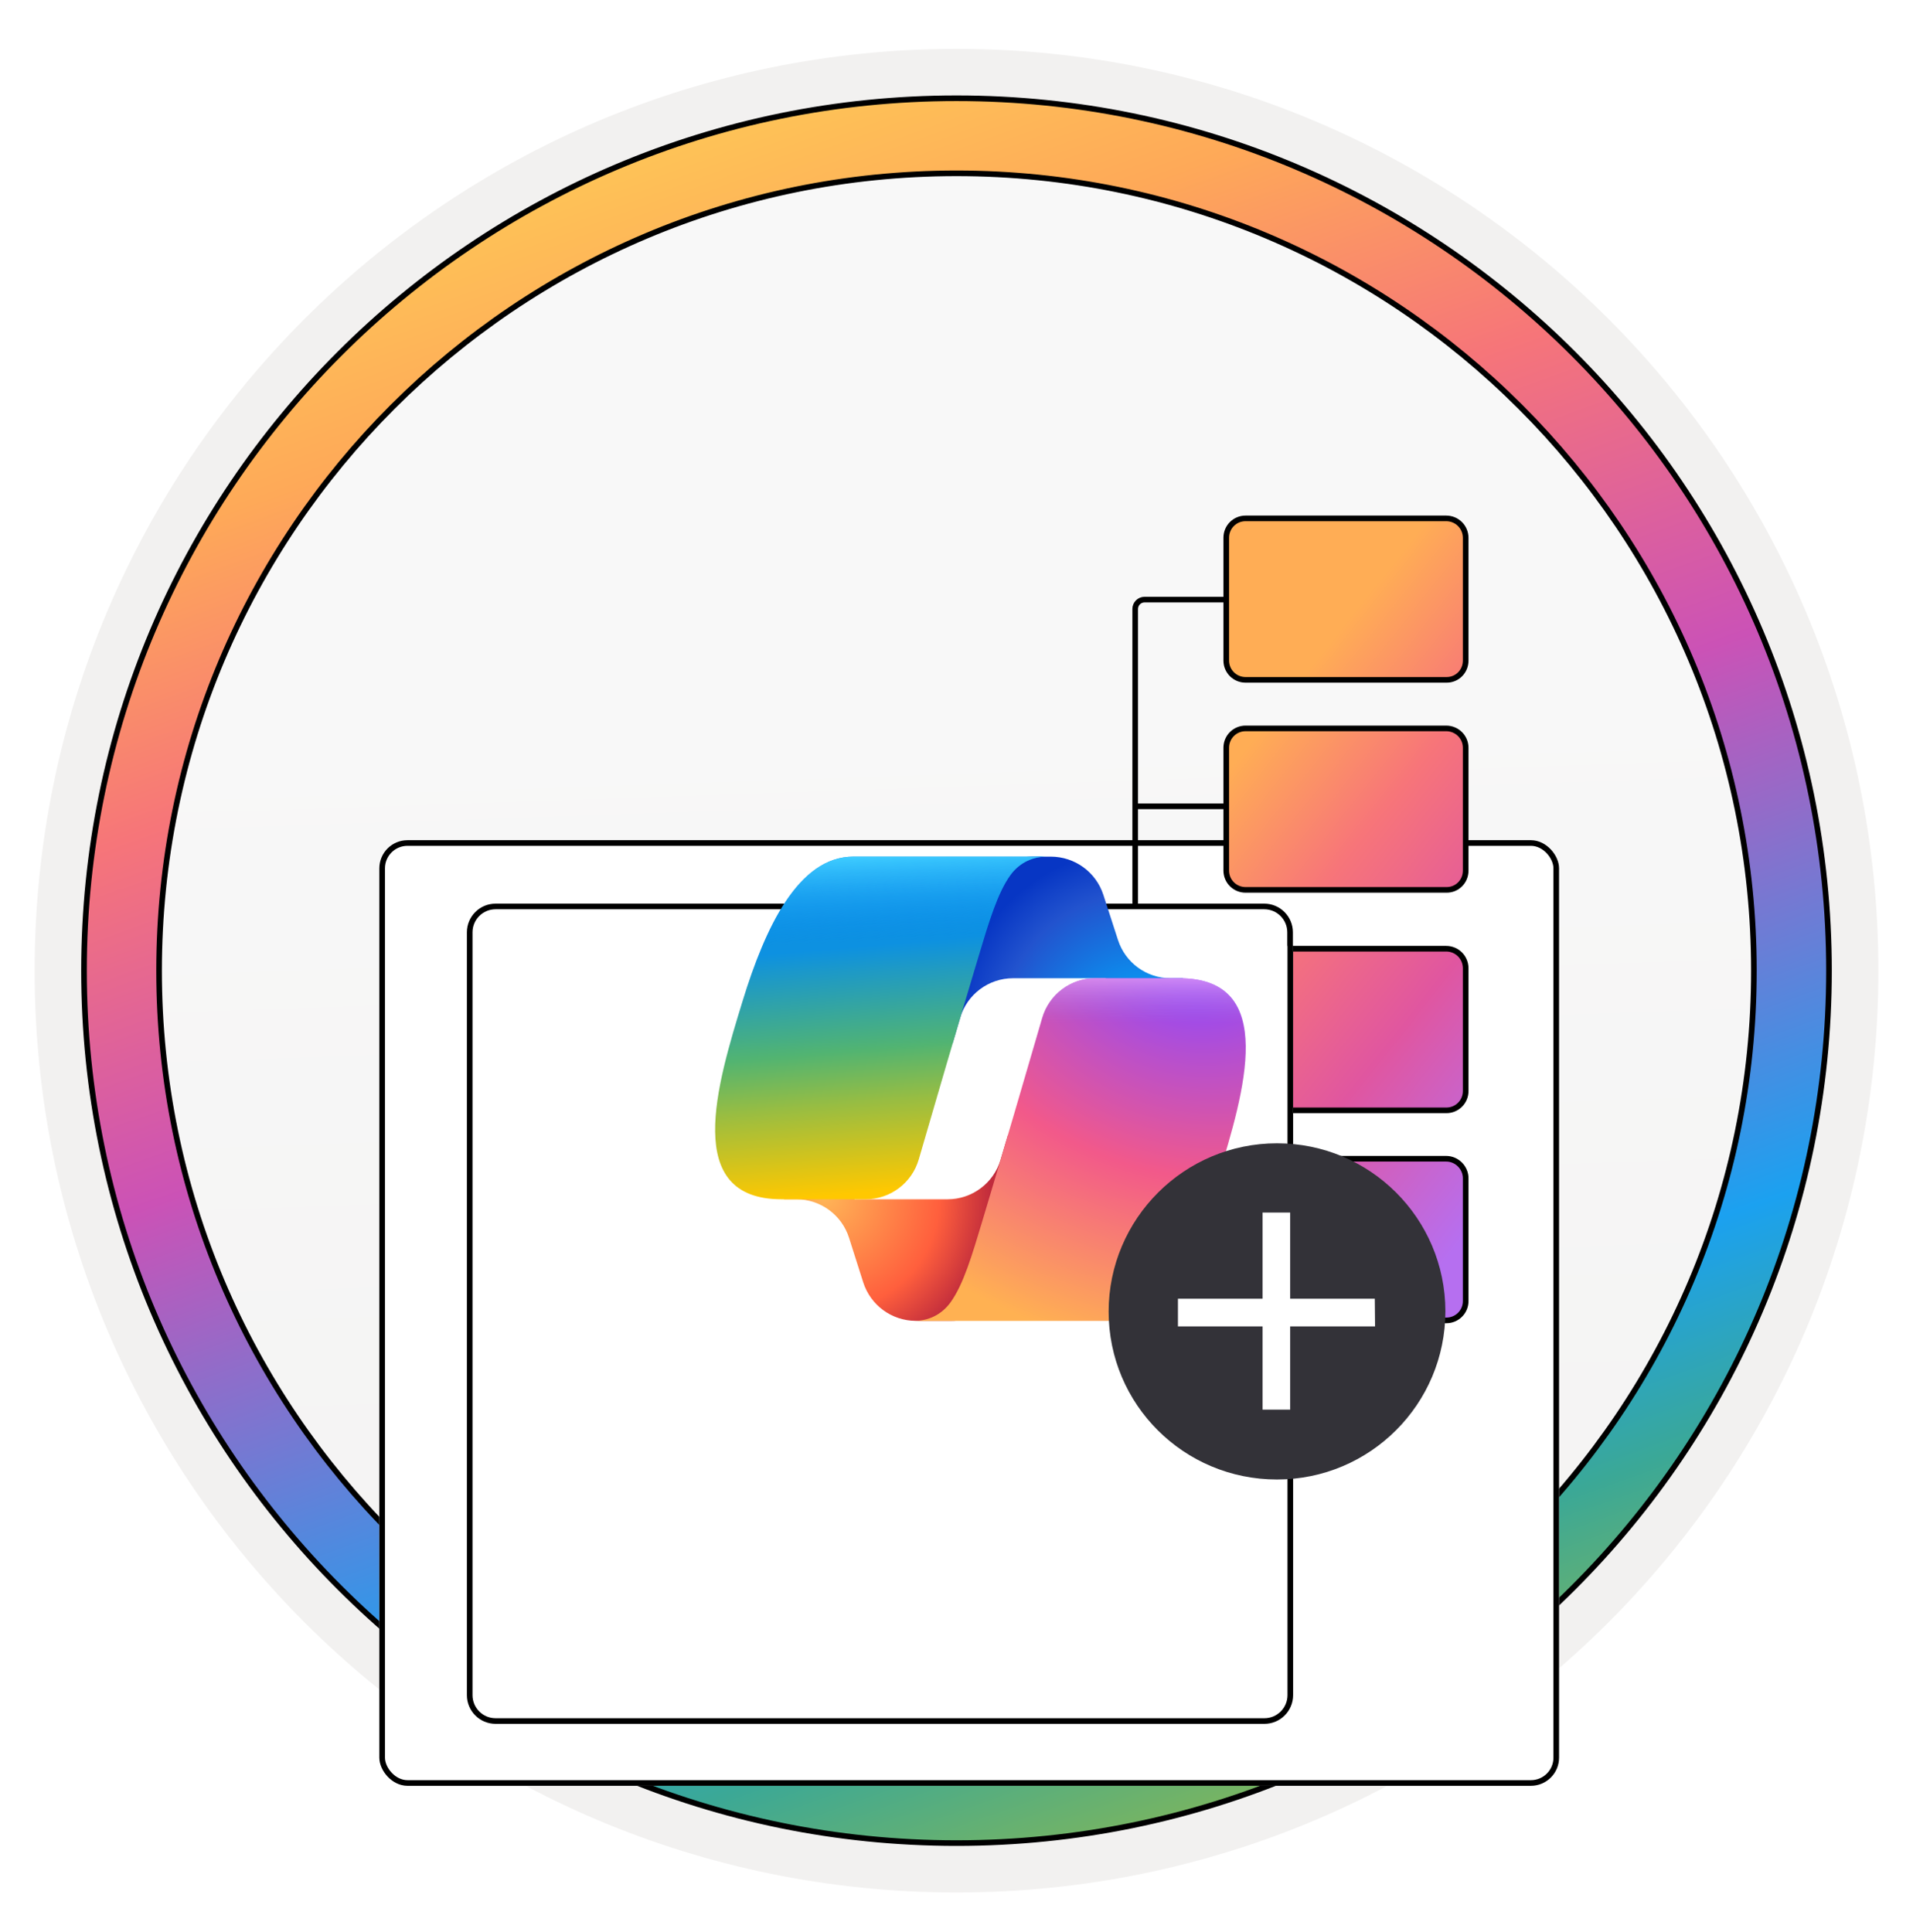
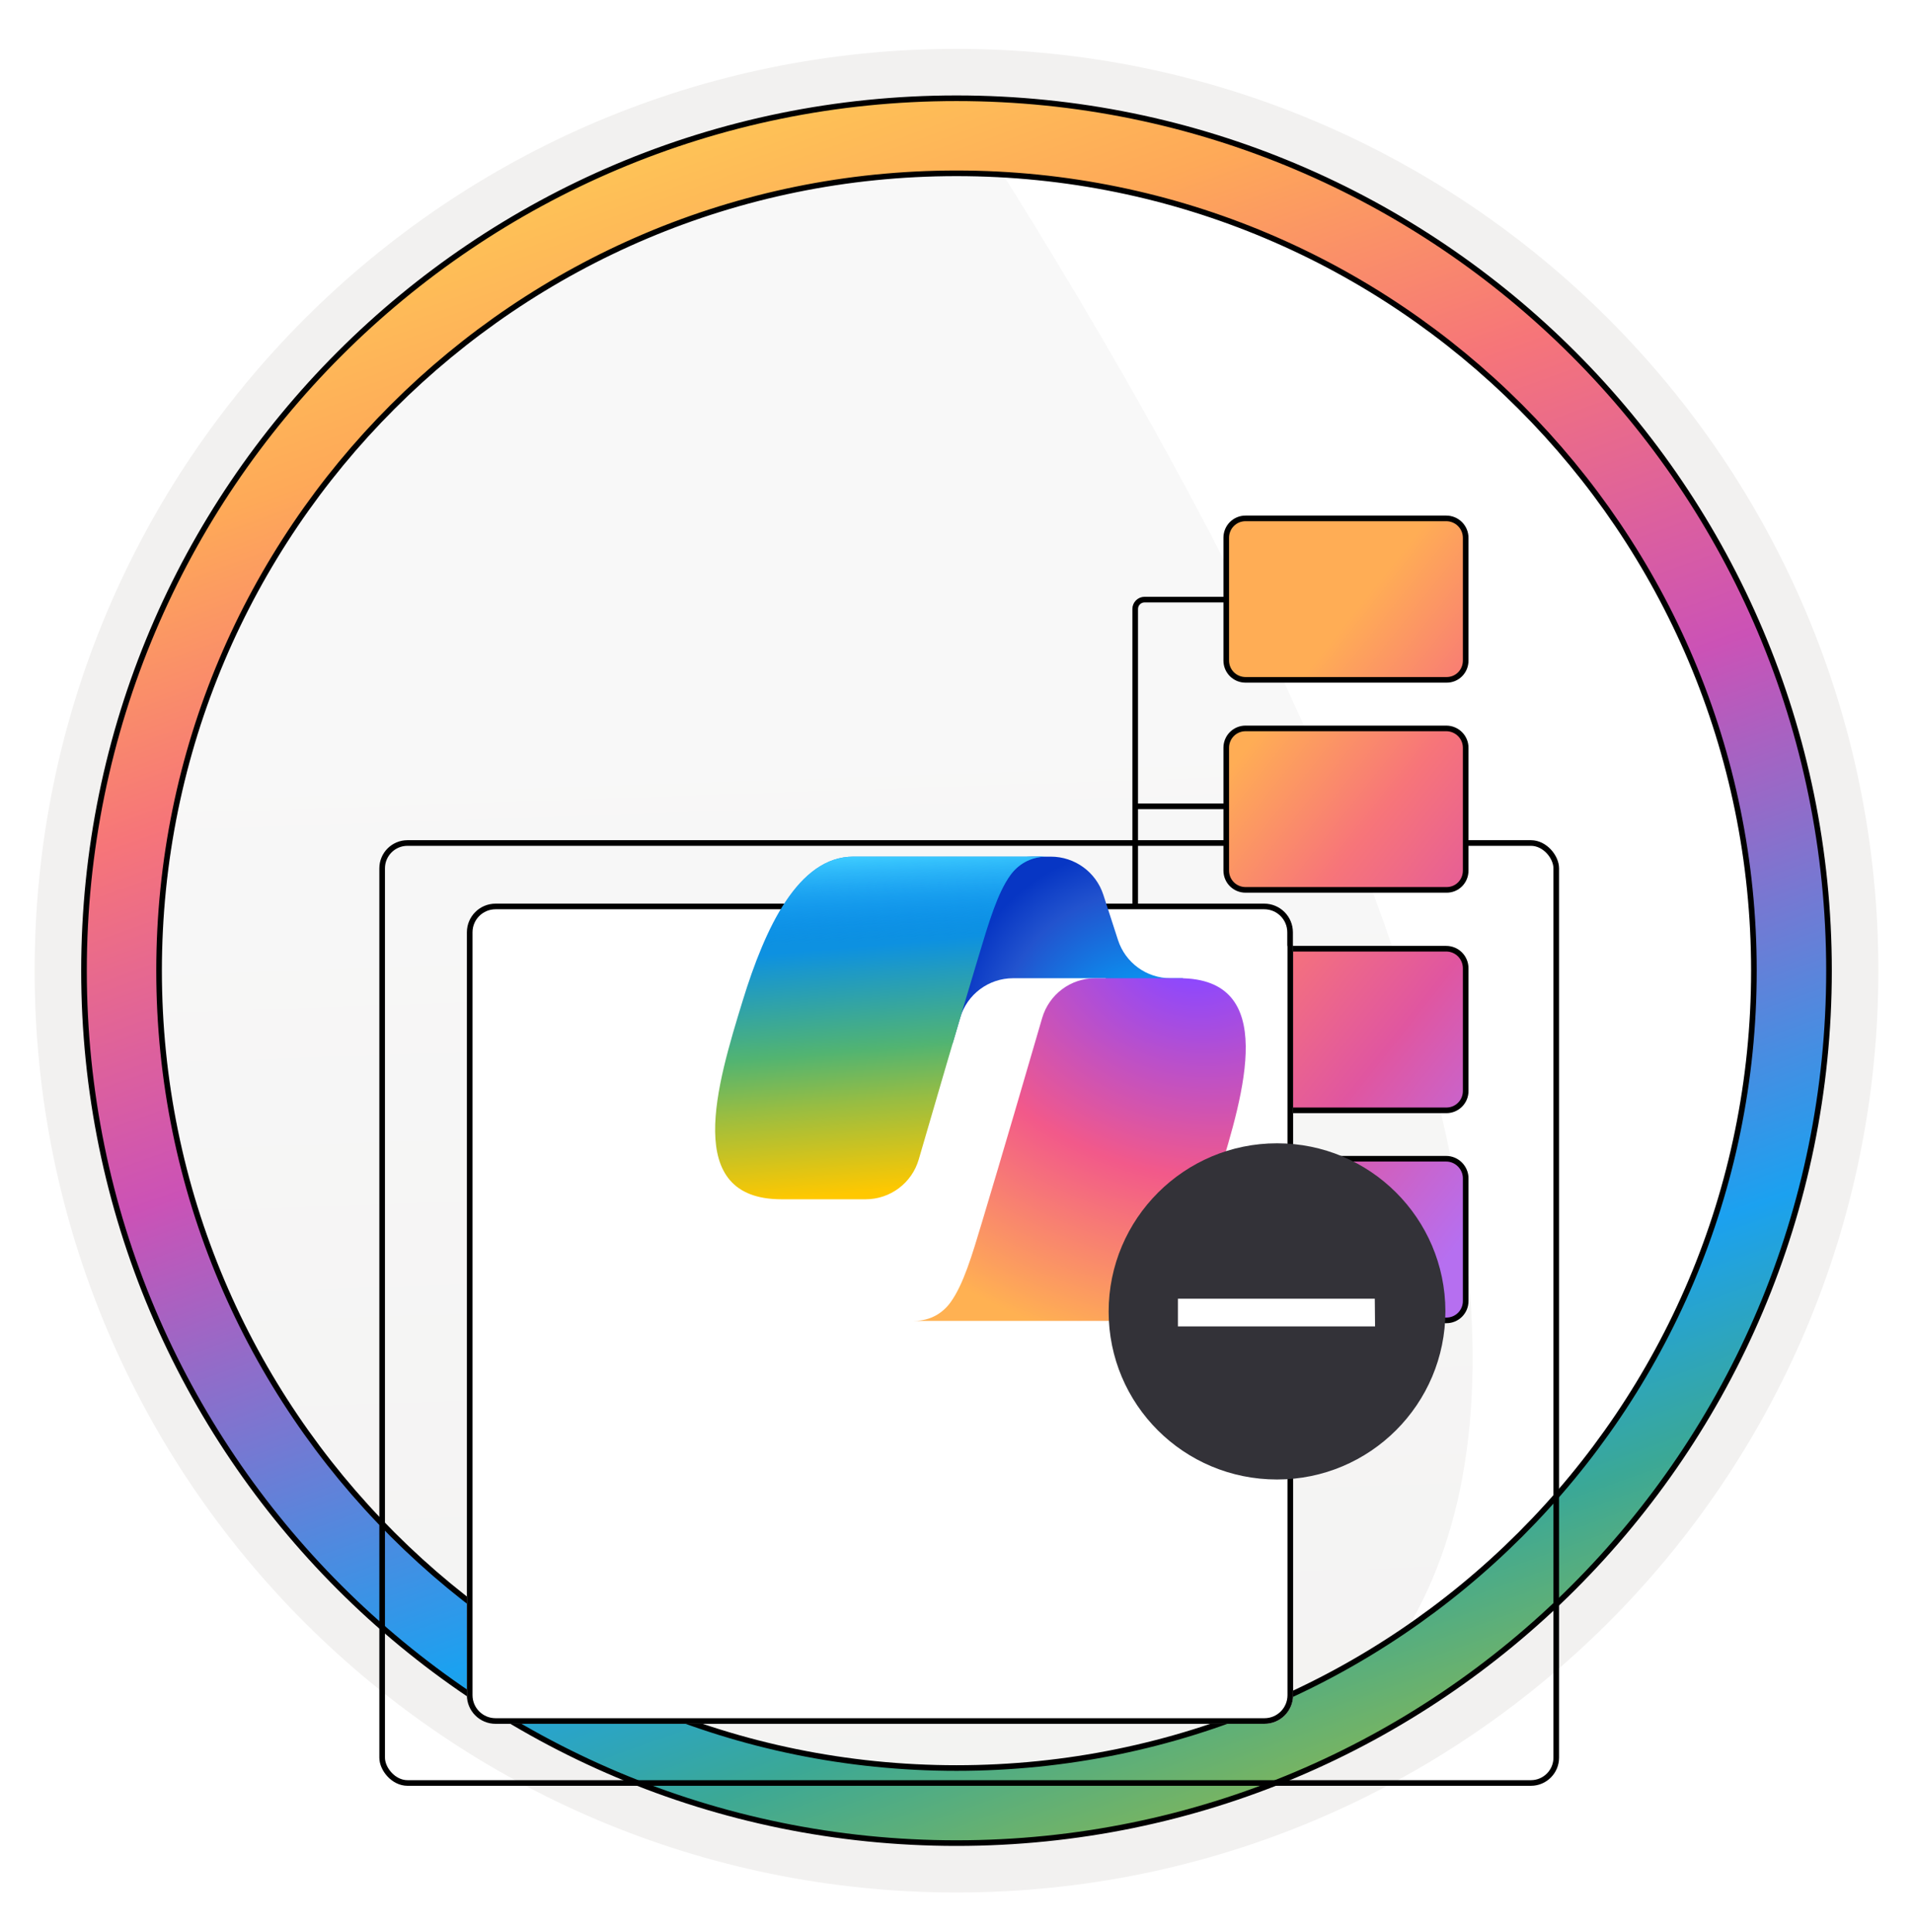
<svg xmlns="http://www.w3.org/2000/svg" width="102" height="103" viewBox="0 0 102 103" fill="none">
-   <path d="M51 98.11C25.403 98.11 4.649 77.366 4.649 51.759C4.649 26.153 25.403 5.408 51 5.408C76.597 5.408 97.351 26.163 97.351 51.759C97.351 77.356 76.597 98.11 51 98.11Z" fill="url(#paint0_linear_2430_329)" />
+   <path d="M51 98.11C25.403 98.11 4.649 77.366 4.649 51.759C4.649 26.153 25.403 5.408 51 5.408C97.351 77.356 76.597 98.11 51 98.11Z" fill="url(#paint0_linear_2430_329)" />
  <path fill-rule="evenodd" clip-rule="evenodd" d="M96.45 51.76C96.45 76.861 76.102 97.21 51 97.21C25.899 97.21 5.55 76.861 5.55 51.76C5.55 26.658 25.899 6.31 51 6.31C76.102 6.31 96.45 26.658 96.45 51.76ZM51 2.606C78.151 2.606 100.153 24.609 100.153 51.76C100.153 78.911 78.141 100.913 51 100.913C23.849 100.913 1.847 78.901 1.847 51.76C1.847 24.609 23.849 2.606 51 2.606Z" fill="#F2F1F0" />
  <path d="M93.517 51.76C93.517 75.243 74.484 94.277 51 94.277C27.516 94.277 8.482 75.243 8.482 51.76C8.482 28.276 27.516 9.242 51 9.242C74.484 9.242 93.517 28.276 93.517 51.76ZM97.521 51.76C97.521 26.07 76.689 5.239 51 5.239C25.301 5.239 4.479 26.07 4.479 51.76C4.479 77.449 25.311 98.28 51 98.28C76.689 98.28 97.521 77.449 97.521 51.76Z" fill="url(#paint1_linear_2430_329)" stroke="black" stroke-width="0.3" />
  <g filter="url(#filter0_ddddd_2430_329)">
-     <rect x="20.226" y="23.802" width="62.902" height="50.422" rx="1.5" fill="white" />
    <rect x="20.376" y="23.952" width="62.602" height="50.122" rx="1.35" stroke="black" stroke-width="0.3" />
  </g>
  <line x1="48.418" y1="50.417" x2="60.528" y2="50.417" stroke="black" stroke-width="0.3" />
  <line x1="60.597" y1="42.996" x2="72.567" y2="42.996" stroke="black" stroke-width="0.3" />
  <line x1="60.597" y1="55.041" x2="72.567" y2="55.041" stroke="black" stroke-width="0.3" />
  <path d="M65.498 31.973H61.028C60.752 31.973 60.528 32.197 60.528 32.473V65.856C60.528 66.132 60.752 66.356 61.028 66.356H65.498" stroke="black" stroke-width="0.3" />
  <path d="M77.121 47.451L77.121 47.451H77.119H66.413C65.842 47.451 65.383 46.993 65.383 46.422V39.871C65.383 39.299 65.842 38.841 66.413 38.841H77.11C77.683 38.841 78.149 39.301 78.149 39.871V46.422C78.149 47.003 77.69 47.459 77.121 47.451ZM77.121 36.252L77.121 36.252H77.119H66.413C65.842 36.252 65.383 35.794 65.383 35.223V28.672C65.383 28.1 65.842 27.642 66.413 27.642H77.11C77.682 27.642 78.149 28.101 78.149 28.681V35.223C78.149 35.804 77.69 36.26 77.121 36.252ZM66.413 50.588H77.11C77.681 50.588 78.149 51.046 78.149 51.636V58.178C78.149 58.749 77.691 59.207 77.119 59.207H66.413C65.841 59.207 65.383 58.749 65.383 58.178V51.617C65.383 51.046 65.842 50.588 66.413 50.588ZM66.413 61.788H77.11C77.681 61.788 78.149 62.264 78.149 62.827V69.377C78.149 69.949 77.691 70.407 77.119 70.407H66.413C65.842 70.407 65.383 69.949 65.383 69.377V62.817C65.383 62.246 65.842 61.788 66.413 61.788Z" fill="url(#paint2_linear_2430_329)" stroke="black" stroke-width="0.3" />
  <g filter="url(#filter1_ddddd_2430_329)">
    <path d="M68.937 29.399V28.715C68.937 27.869 68.254 27.186 67.408 27.186H26.424C25.578 27.186 24.894 27.869 24.894 28.715V29.475V30.169V69.39C24.894 70.236 25.578 70.92 26.424 70.92H67.418C68.265 70.92 68.948 70.236 68.948 69.39V29.475C68.948 29.448 68.937 29.426 68.937 29.399Z" fill="white" />
    <path d="M68.787 28.715V29.399C68.787 29.429 68.793 29.456 68.796 29.467L68.796 29.469C68.797 29.474 68.798 29.477 68.798 29.478V69.39C68.798 70.153 68.182 70.77 67.418 70.77H26.424C25.66 70.77 25.044 70.153 25.044 69.39V30.169V29.475V28.715C25.044 27.952 25.66 27.335 26.424 27.335H67.408C68.171 27.335 68.787 27.952 68.787 28.715Z" stroke="black" stroke-width="0.3" />
  </g>
  <g filter="url(#filter2_dddd_2430_329)">
    <path d="M53.831 38.718C53.438 37.502 52.306 36.679 51.028 36.679H50.053C48.629 36.679 47.408 37.697 47.154 39.099L45.774 46.697L46.193 45.276C46.562 44.022 47.712 43.162 49.019 43.162H53.934L56.053 44.214L58.094 43.162H57.413C56.136 43.162 55.003 42.338 54.61 41.122L53.831 38.718Z" fill="url(#paint3_radial_2430_329)" />
-     <path d="M41.027 59.379C41.417 60.602 42.552 61.431 43.835 61.431H45.743C47.362 61.431 48.677 60.126 48.69 58.508L48.746 51.509L48.349 52.843C47.977 54.092 46.828 54.949 45.525 54.949H40.572L38.757 53.738L36.791 54.949H37.462C38.745 54.949 39.88 55.779 40.27 57.001L41.027 59.379Z" fill="url(#paint4_radial_2430_329)" />
    <path d="M50.813 36.679H40.499C37.552 36.679 35.784 40.51 34.606 44.34C33.209 48.879 31.382 54.949 36.668 54.949H41.155C42.467 54.949 43.621 54.084 43.987 52.824C44.761 50.159 46.118 45.512 47.184 41.974C47.726 40.175 48.177 38.631 48.869 37.669C49.258 37.13 49.904 36.679 50.813 36.679Z" fill="url(#paint5_linear_2430_329)" />
    <path d="M50.813 36.679H40.499C37.552 36.679 35.784 40.51 34.606 44.34C33.209 48.879 31.382 54.949 36.668 54.949H41.155C42.467 54.949 43.621 54.084 43.987 52.824C44.761 50.159 46.118 45.512 47.184 41.974C47.726 40.175 48.177 38.631 48.869 37.669C49.258 37.13 49.904 36.679 50.813 36.679Z" fill="url(#paint6_linear_2430_329)" />
    <path d="M43.739 61.433H54.053C57 61.433 58.768 57.602 59.947 53.771C61.344 49.232 63.171 43.162 57.884 43.162H53.398C52.085 43.162 50.932 44.027 50.566 45.287C49.791 47.952 48.434 52.6 47.369 56.138C46.827 57.936 46.376 59.48 45.683 60.442C45.295 60.981 44.648 61.433 43.739 61.433Z" fill="url(#paint7_radial_2430_329)" />
-     <path d="M43.739 61.433H54.053C57 61.433 58.768 57.602 59.947 53.771C61.344 49.232 63.171 43.162 57.884 43.162H53.398C52.085 43.162 50.932 44.027 50.566 45.287C49.791 47.952 48.434 52.6 47.369 56.138C46.827 57.936 46.376 59.48 45.683 60.442C45.295 60.981 44.648 61.433 43.739 61.433Z" fill="url(#paint8_linear_2430_329)" />
  </g>
  <path d="M68.09 78.891C73.05 78.891 77.068 74.873 77.068 69.913C77.054 64.954 73.036 60.964 68.09 60.964C63.145 60.964 59.112 64.982 59.112 69.942C59.112 74.887 63.117 78.891 68.09 78.891Z" fill="#333238" />
-   <path d="M68.792 64.657H67.317V75.166H68.792V64.657Z" fill="white" />
  <path d="M73.303 69.252H62.807V70.727H73.317L73.303 69.252Z" fill="white" />
  <defs>
    <filter id="filter0_ddddd_2430_329" x="16.226" y="22.802" width="70.902" height="66.422" filterUnits="userSpaceOnUse" color-interpolation-filters="sRGB">
      <feFlood flood-opacity="0" result="BackgroundImageFix" />
      <feColorMatrix in="SourceAlpha" type="matrix" values="0 0 0 0 0 0 0 0 0 0 0 0 0 0 0 0 0 0 127 0" result="hardAlpha" />
      <feOffset />
      <feColorMatrix type="matrix" values="0 0 0 0 0 0 0 0 0 0 0 0 0 0 0 0 0 0 0.1 0" />
      <feBlend mode="normal" in2="BackgroundImageFix" result="effect1_dropShadow_2430_329" />
      <feColorMatrix in="SourceAlpha" type="matrix" values="0 0 0 0 0 0 0 0 0 0 0 0 0 0 0 0 0 0 127 0" result="hardAlpha" />
      <feOffset dy="1" />
      <feGaussianBlur stdDeviation="1" />
      <feColorMatrix type="matrix" values="0 0 0 0 0 0 0 0 0 0 0 0 0 0 0 0 0 0 0.1 0" />
      <feBlend mode="normal" in2="effect1_dropShadow_2430_329" result="effect2_dropShadow_2430_329" />
      <feColorMatrix in="SourceAlpha" type="matrix" values="0 0 0 0 0 0 0 0 0 0 0 0 0 0 0 0 0 0 127 0" result="hardAlpha" />
      <feOffset dy="3" />
      <feGaussianBlur stdDeviation="1.5" />
      <feColorMatrix type="matrix" values="0 0 0 0 0 0 0 0 0 0 0 0 0 0 0 0 0 0 0.09 0" />
      <feBlend mode="normal" in2="effect2_dropShadow_2430_329" result="effect3_dropShadow_2430_329" />
      <feColorMatrix in="SourceAlpha" type="matrix" values="0 0 0 0 0 0 0 0 0 0 0 0 0 0 0 0 0 0 127 0" result="hardAlpha" />
      <feOffset dy="6" />
      <feGaussianBlur stdDeviation="2" />
      <feColorMatrix type="matrix" values="0 0 0 0 0 0 0 0 0 0 0 0 0 0 0 0 0 0 0.05 0" />
      <feBlend mode="normal" in2="effect3_dropShadow_2430_329" result="effect4_dropShadow_2430_329" />
      <feColorMatrix in="SourceAlpha" type="matrix" values="0 0 0 0 0 0 0 0 0 0 0 0 0 0 0 0 0 0 127 0" result="hardAlpha" />
      <feOffset dy="11" />
      <feGaussianBlur stdDeviation="2" />
      <feColorMatrix type="matrix" values="0 0 0 0 0 0 0 0 0 0 0 0 0 0 0 0 0 0 0.01 0" />
      <feBlend mode="normal" in2="effect4_dropShadow_2430_329" result="effect5_dropShadow_2430_329" />
      <feBlend mode="normal" in="SourceGraphic" in2="effect5_dropShadow_2430_329" result="shape" />
    </filter>
    <filter id="filter1_ddddd_2430_329" x="20.894" y="26.186" width="52.054" height="59.734" filterUnits="userSpaceOnUse" color-interpolation-filters="sRGB">
      <feFlood flood-opacity="0" result="BackgroundImageFix" />
      <feColorMatrix in="SourceAlpha" type="matrix" values="0 0 0 0 0 0 0 0 0 0 0 0 0 0 0 0 0 0 127 0" result="hardAlpha" />
      <feOffset />
      <feColorMatrix type="matrix" values="0 0 0 0 0 0 0 0 0 0 0 0 0 0 0 0 0 0 0.1 0" />
      <feBlend mode="normal" in2="BackgroundImageFix" result="effect1_dropShadow_2430_329" />
      <feColorMatrix in="SourceAlpha" type="matrix" values="0 0 0 0 0 0 0 0 0 0 0 0 0 0 0 0 0 0 127 0" result="hardAlpha" />
      <feOffset dy="1" />
      <feGaussianBlur stdDeviation="1" />
      <feColorMatrix type="matrix" values="0 0 0 0 0 0 0 0 0 0 0 0 0 0 0 0 0 0 0.1 0" />
      <feBlend mode="normal" in2="effect1_dropShadow_2430_329" result="effect2_dropShadow_2430_329" />
      <feColorMatrix in="SourceAlpha" type="matrix" values="0 0 0 0 0 0 0 0 0 0 0 0 0 0 0 0 0 0 127 0" result="hardAlpha" />
      <feOffset dy="3" />
      <feGaussianBlur stdDeviation="1.5" />
      <feColorMatrix type="matrix" values="0 0 0 0 0 0 0 0 0 0 0 0 0 0 0 0 0 0 0.09 0" />
      <feBlend mode="normal" in2="effect2_dropShadow_2430_329" result="effect3_dropShadow_2430_329" />
      <feColorMatrix in="SourceAlpha" type="matrix" values="0 0 0 0 0 0 0 0 0 0 0 0 0 0 0 0 0 0 127 0" result="hardAlpha" />
      <feOffset dy="6" />
      <feGaussianBlur stdDeviation="2" />
      <feColorMatrix type="matrix" values="0 0 0 0 0 0 0 0 0 0 0 0 0 0 0 0 0 0 0.05 0" />
      <feBlend mode="normal" in2="effect3_dropShadow_2430_329" result="effect4_dropShadow_2430_329" />
      <feColorMatrix in="SourceAlpha" type="matrix" values="0 0 0 0 0 0 0 0 0 0 0 0 0 0 0 0 0 0 127 0" result="hardAlpha" />
      <feOffset dy="11" />
      <feGaussianBlur stdDeviation="2" />
      <feColorMatrix type="matrix" values="0 0 0 0 0 0 0 0 0 0 0 0 0 0 0 0 0 0 0.01 0" />
      <feBlend mode="normal" in2="effect4_dropShadow_2430_329" result="effect5_dropShadow_2430_329" />
      <feBlend mode="normal" in="SourceGraphic" in2="effect5_dropShadow_2430_329" result="shape" />
    </filter>
    <filter id="filter2_dddd_2430_329" x="32.13" y="35.679" width="34.293" height="32.754" filterUnits="userSpaceOnUse" color-interpolation-filters="sRGB">
      <feFlood flood-opacity="0" result="BackgroundImageFix" />
      <feColorMatrix in="SourceAlpha" type="matrix" values="0 0 0 0 0 0 0 0 0 0 0 0 0 0 0 0 0 0 127 0" result="hardAlpha" />
      <feOffset />
      <feGaussianBlur stdDeviation="0.5" />
      <feColorMatrix type="matrix" values="0 0 0 0 0 0 0 0 0 0 0 0 0 0 0 0 0 0 0.1 0" />
      <feBlend mode="normal" in2="BackgroundImageFix" result="effect1_dropShadow_2430_329" />
      <feColorMatrix in="SourceAlpha" type="matrix" values="0 0 0 0 0 0 0 0 0 0 0 0 0 0 0 0 0 0 127 0" result="hardAlpha" />
      <feOffset dx="1" dy="1" />
      <feGaussianBlur stdDeviation="0.5" />
      <feColorMatrix type="matrix" values="0 0 0 0 0 0 0 0 0 0 0 0 0 0 0 0 0 0 0.09 0" />
      <feBlend mode="normal" in2="effect1_dropShadow_2430_329" result="effect2_dropShadow_2430_329" />
      <feColorMatrix in="SourceAlpha" type="matrix" values="0 0 0 0 0 0 0 0 0 0 0 0 0 0 0 0 0 0 127 0" result="hardAlpha" />
      <feOffset dx="1" dy="3" />
      <feGaussianBlur stdDeviation="1" />
      <feColorMatrix type="matrix" values="0 0 0 0 0 0 0 0 0 0 0 0 0 0 0 0 0 0 0.05 0" />
      <feBlend mode="normal" in2="effect2_dropShadow_2430_329" result="effect3_dropShadow_2430_329" />
      <feColorMatrix in="SourceAlpha" type="matrix" values="0 0 0 0 0 0 0 0 0 0 0 0 0 0 0 0 0 0 127 0" result="hardAlpha" />
      <feOffset dx="3" dy="5" />
      <feGaussianBlur stdDeviation="1" />
      <feColorMatrix type="matrix" values="0 0 0 0 0 0 0 0 0 0 0 0 0 0 0 0 0 0 0.01 0" />
      <feBlend mode="normal" in2="effect3_dropShadow_2430_329" result="effect4_dropShadow_2430_329" />
      <feBlend mode="normal" in="SourceGraphic" in2="effect4_dropShadow_2430_329" result="shape" />
    </filter>
    <linearGradient id="paint0_linear_2430_329" x1="55.265" y1="1.656" x2="58.991" y2="110.687" gradientUnits="userSpaceOnUse">
      <stop offset="0.319" stop-color="#F8F8F8" />
      <stop offset="1" stop-color="#F2F1F0" />
    </linearGradient>
    <linearGradient id="paint1_linear_2430_329" x1="10.768" y1="-2.767" x2="59.214" y2="132.404" gradientUnits="userSpaceOnUse">
      <stop offset="0.102" stop-color="#FECC57" />
      <stop offset="0.2" stop-color="#FEA958" />
      <stop offset="0.302" stop-color="#F67579" />
      <stop offset="0.433" stop-color="#CB52B6" />
      <stop offset="0.634" stop-color="#1BA1F0" />
      <stop offset="0.711" stop-color="#3BA896" />
      <stop offset="0.835" stop-color="#ADBF34" />
    </linearGradient>
    <linearGradient id="paint2_linear_2430_329" x1="73.288" y1="31.249" x2="93.136" y2="46.989" gradientUnits="userSpaceOnUse">
      <stop stop-color="#FFAD55" />
      <stop offset="0.305" stop-color="#F77579" />
      <stop offset="0.625" stop-color="#E056A0" />
      <stop offset="1" stop-color="#B66FF0" />
    </linearGradient>
    <radialGradient id="paint3_radial_2430_329" cx="0" cy="0" r="1" gradientUnits="userSpaceOnUse" gradientTransform="translate(56.3 46.763) rotate(-130.498) scale(10.751 10.186)">
      <stop offset="0.096" stop-color="#00AEFF" />
      <stop offset="0.773" stop-color="#2253CE" />
      <stop offset="1" stop-color="#0736C4" />
    </radialGradient>
    <radialGradient id="paint4_radial_2430_329" cx="0" cy="0" r="1" gradientUnits="userSpaceOnUse" gradientTransform="translate(38.96 54.776) rotate(50.126) scale(9.75 9.579)">
      <stop stop-color="#FFB657" />
      <stop offset="0.634" stop-color="#FF5F3D" />
      <stop offset="0.923" stop-color="#C02B3C" />
    </radialGradient>
    <linearGradient id="paint5_linear_2430_329" x1="39.882" y1="38.892" x2="41.306" y2="55.643" gradientUnits="userSpaceOnUse">
      <stop offset="0.156" stop-color="#0D91E1" />
      <stop offset="0.487" stop-color="#52B471" />
      <stop offset="0.652" stop-color="#98BD42" />
      <stop offset="0.937" stop-color="#FFC800" />
    </linearGradient>
    <linearGradient id="paint6_linear_2430_329" x1="41.168" y1="36.679" x2="41.946" y2="54.95" gradientUnits="userSpaceOnUse">
      <stop stop-color="#3DCBFF" />
      <stop offset="0.247" stop-color="#0588F7" stop-opacity="0" />
    </linearGradient>
    <radialGradient id="paint7_radial_2430_329" cx="0" cy="0" r="1" gradientUnits="userSpaceOnUse" gradientTransform="translate(58.414 41.373) rotate(109.574) scale(24.321 29.517)">
      <stop offset="0.066" stop-color="#8C48FF" />
      <stop offset="0.5" stop-color="#F2598A" />
      <stop offset="0.896" stop-color="#FFB152" />
    </radialGradient>
    <linearGradient id="paint8_linear_2430_329" x1="59.229" y1="42.047" x2="59.219" y2="47.023" gradientUnits="userSpaceOnUse">
      <stop offset="0.058" stop-color="#F8ADFA" />
      <stop offset="0.708" stop-color="#A86EDD" stop-opacity="0" />
    </linearGradient>
  </defs>
</svg>